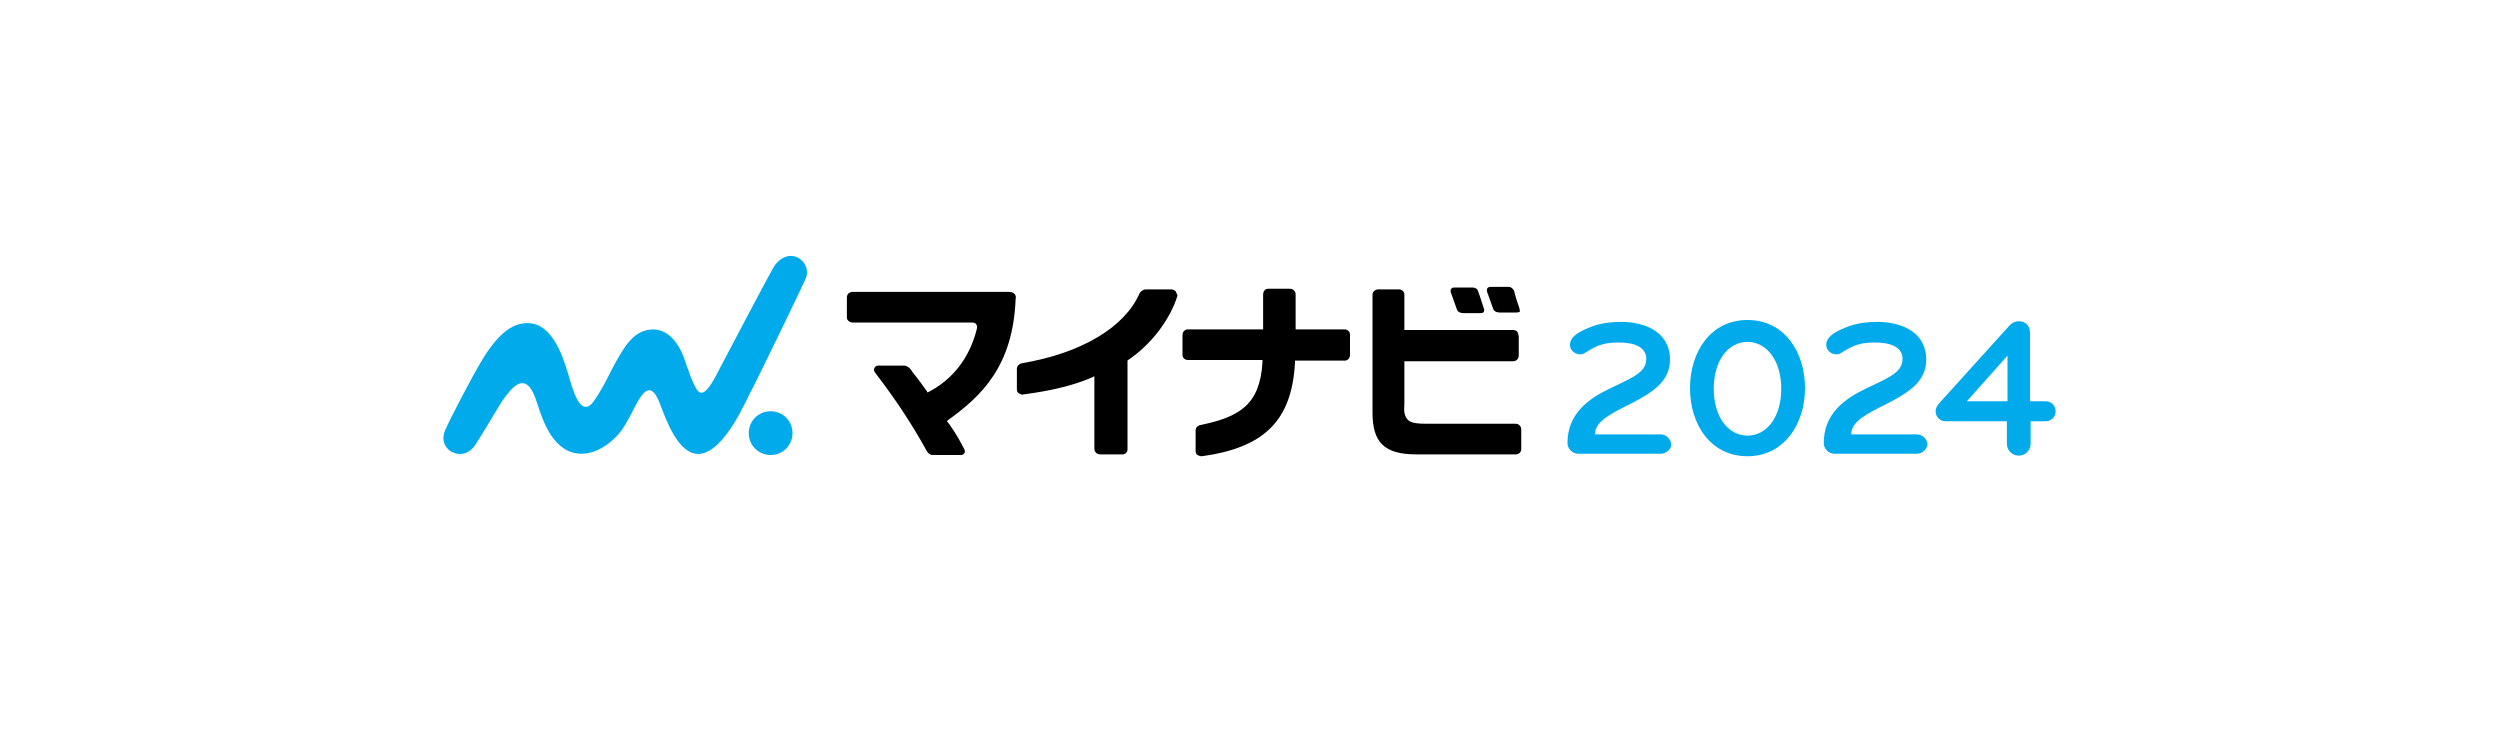
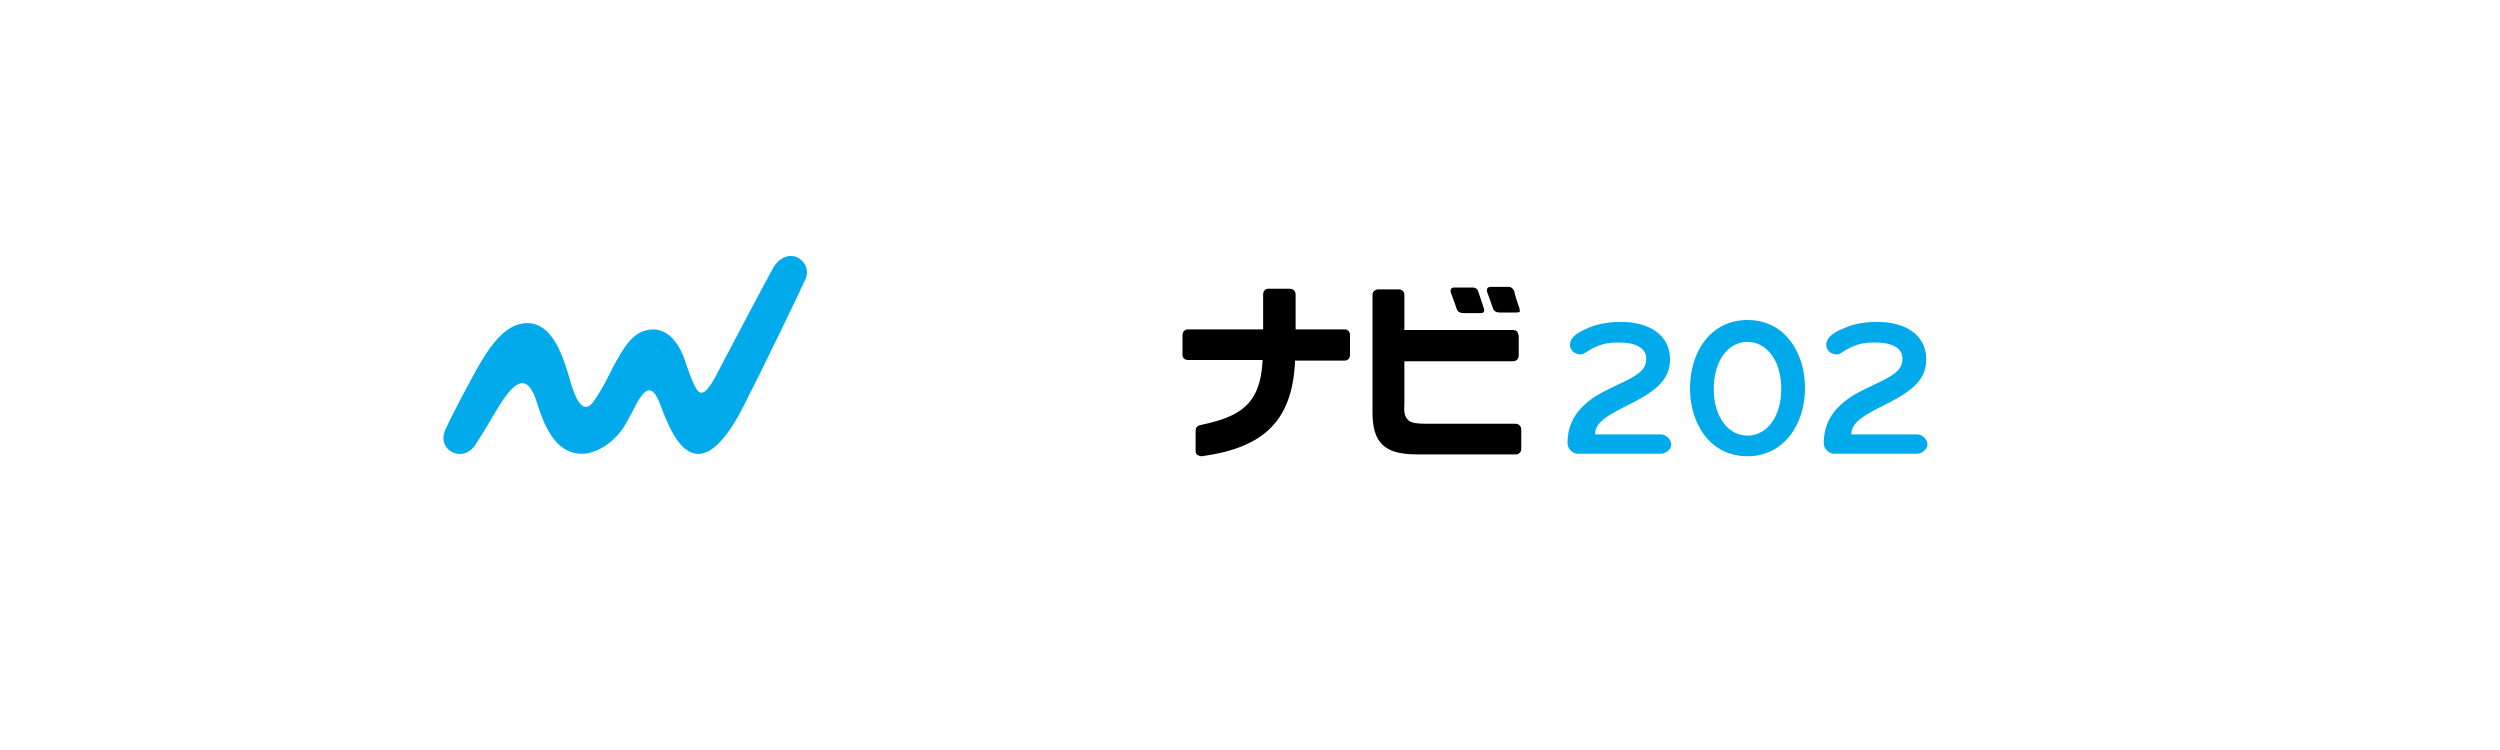
<svg xmlns="http://www.w3.org/2000/svg" version="1.1" id="レイヤー_1" x="0px" y="0px" viewBox="0 0 400 120" style="enable-background:new 0 0 400 120;" xml:space="preserve">
  <style type="text/css">
	.st0{fill:#FFFFFF;}
	.st1{fill:#00AAEB;}
</style>
-   <rect class="st0" width="400" height="120" />
  <g>
    <g>
      <g>
        <path class="st1" d="M265.7,72.6h-13.2c-0.9,0-1.7-0.8-1.7-1.7c0-4.7,3.3-7.1,6.9-8.8c3.8-1.8,5.7-2.6,5.7-4.7     c0-1.8-1.8-2.6-4.3-2.6c-2.2,0-3.4,0.3-5.4,1.6c-0.3,0.2-0.5,0.3-0.8,0.3c-1,0-1.7-0.7-1.7-1.5c0-1.2,1.1-2,3.1-2.8     c1.6-0.7,3.6-0.9,5-0.9c4.6,0,7.9,2.1,7.9,6c0,3.2-2.2,5-6.1,7c-3.4,1.7-5.9,2.9-5.9,5h10.5c0.9,0,1.7,0.8,1.7,1.7     C267.4,71.8,266.6,72.6,265.7,72.6z" />
        <path class="st1" d="M279.6,73c-5.9,0-9.2-5.1-9.2-10.9s3.3-10.9,9.2-10.9c5.9,0,9.2,5.1,9.2,10.9S285.4,73,279.6,73z      M279.6,54.7c-3.1,0-5.4,3-5.4,7.5c0,4.5,2.3,7.5,5.4,7.5c3.1,0,5.4-3,5.4-7.5C285,57.6,282.6,54.7,279.6,54.7z" />
        <path class="st1" d="M306.7,72.6h-13.2c-0.9,0-1.7-0.8-1.7-1.7c0-4.7,3.3-7.1,6.9-8.8c3.8-1.8,5.7-2.6,5.7-4.7     c0-1.8-1.8-2.6-4.3-2.6c-2.2,0-3.4,0.3-5.4,1.6c-0.3,0.2-0.5,0.3-0.8,0.3c-1,0-1.7-0.7-1.7-1.5c0-1.2,1.1-2,3.1-2.8     c1.6-0.7,3.6-0.9,5-0.9c4.6,0,7.9,2.1,7.9,6c0,3.2-2.2,5-6.1,7c-3.4,1.7-5.9,2.9-5.9,5h10.5c0.9,0,1.7,0.8,1.7,1.7     C308.3,71.8,307.6,72.6,306.7,72.6z" />
-         <path class="st1" d="M324.9,67.4V71c0,1-0.8,1.9-1.9,1.9c-1,0-1.9-0.8-1.9-1.9v-3.6h-9.8c-0.9,0-1.6-0.7-1.6-1.6     c0-0.5,0.2-0.8,0.5-1.2l11.3-12.5c0.5-0.5,1-0.7,1.5-0.7c1.2,0,1.8,0.8,1.8,1.9v10.9h2.5c0.9,0,1.6,0.7,1.6,1.6     c0,0.9-0.7,1.6-1.6,1.6H324.9z M321.2,64.2v-7.3l-6.5,7.3H321.2z" />
      </g>
    </g>
-     <path class="st1" d="M126.8,69.3c0,1.9-1.5,3.5-3.5,3.5c-1.9,0-3.5-1.5-3.5-3.5c0-1.9,1.5-3.5,3.5-3.5   C125.3,65.8,126.8,67.4,126.8,69.3" />
    <path class="st1" d="M128.9,44.6c0.6-1.4-0.1-2.9-1.5-3.5c-1.4-0.5-2.8,0.3-3.6,1.6c-1.2,2.1-7.4,13.9-8.4,15.8   c-1,1.9-2.3,4.7-3.4,4.3c-1-0.4-2.2-4.7-2.7-5.9c-0.9-2.2-2.7-4.7-5.7-4.1c-2.3,0.5-3.6,2.3-5.7,6.3c-1.1,2.2-1.9,3.7-2.9,5.1   c-2.1,2.9-3.4-1.9-4.1-4.4c-1-3.3-2.7-8.1-6.5-8.1c-2.1,0-4.4,1.2-7.2,5.8c-1.6,2.6-5.5,10.1-6,11.4c-0.6,1.4-0.1,2.9,1.3,3.5   c1.4,0.6,2.8,0,3.6-1.3c2.7-4.2,3.4-5.8,4.8-7.7c1.5-2,3.5-3.9,5,1c1,3.1,2.7,8.2,7.2,8.2c2.7,0,5.6-2.3,6.9-4.6   c1.5-2.5,1.9-3.9,3-5.1c0.6-0.6,1.4-0.9,2.3,1c0.8,1.8,2.4,7.3,5.3,8.5c4.1,1.7,8-6.6,9.3-9.3C121,61.1,128.4,45.8,128.9,44.6" />
    <g>
      <path d="M243.1,49.3c-0.3-0.8-0.7-2.1-0.8-2.6l0-0.1c-0.2-0.4-0.5-0.7-0.9-0.7l-2.9,0c-0.4,0-0.5,0.2-0.5,0.2    c-0.1,0.1-0.1,0.3-0.1,0.5c0.1,0.2,0.7,2,1,2.8c0.1,0.3,0.4,0.6,1.1,0.6l2.6,0c0.4,0,0.6-0.1,0.6-0.2    C243.1,49.8,243.2,49.6,243.1,49.3" />
      <path d="M236.5,46.6c-0.1-0.4-0.5-0.6-0.9-0.6l-2.9,0c-0.3,0-0.4,0.1-0.5,0.2c-0.1,0.1-0.1,0.3-0.1,0.5c0.1,0.2,0.7,2,1,2.8    c0.1,0.3,0.4,0.6,1.1,0.6l2.6,0c0.4,0,0.6-0.1,0.6-0.2c0.1-0.2,0.1-0.4,0-0.6C237.1,48.4,236.6,46.8,236.5,46.6" />
-       <path d="M162.3,47c-0.2-0.2-0.5-0.3-0.9-0.3h0c-1.2,0-25,0-25,0c-0.2,0-0.5,0.1-0.7,0.3c-0.1,0.1-0.2,0.4-0.2,0.6l0,3.2    c0,0.4,0.4,0.8,0.9,0.8h0.1c0,0,17.4,0,18.2,0h0.7c0.5,0,0.7,0.1,0.8,0.3c0.3,0.4,0,0.9,0,1.1c-1.2,4.4-3.8,7.7-7.6,9.7l-0.2,0.1    l-0.1-0.2c-0.9-1.3-1.6-2.2-2.4-3.2l-0.1-0.2c-0.4-0.5-0.8-0.7-1.1-0.7h0l-4.2,0c-0.2,0-0.5,0.1-0.6,0.4c-0.1,0.2-0.1,0.4,0.1,0.7    c3.6,4.7,6.1,8.6,8.3,12.6c0.2,0.3,0.5,0.6,0.9,0.6h-0.1h4.7c0.2,0,0.4-0.1,0.5-0.3c0.1-0.1,0.1-0.4,0-0.6    c-0.7-1.3-1.1-2.2-2.6-4.3l-0.2-0.2l0.2-0.2c5.3-3.8,10.4-8.6,10.8-19.4C162.6,47.5,162.5,47.2,162.3,47" />
-       <path d="M188.1,46.6c-0.2-0.2-0.5-0.3-0.7-0.3c-0.5,0-2.8,0-4.1,0c-0.4,0-0.9,0.4-1,0.7c-2.4,5.4-9.3,9.5-18.7,11.1    c-0.6,0.1-0.9,0.5-0.9,0.9l0,3.3c0,0.3,0.1,0.5,0.3,0.6c0.3,0.2,0.5,0.3,0.8,0.2c4.6-0.6,8.1-1.5,10.9-2.7l0.4-0.2l0,11.6    c0,0.5,0.4,0.9,0.9,0.9h0.2l3.4,0c0.5,0,0.8-0.4,0.8-0.8l0-14.2l0.1-0.1c3.6-2.4,6.7-6.4,7.9-10.3C188.3,47,188.2,46.8,188.1,46.6    " />
      <path d="M207.2,58l0-0.3l8,0c0.2,0,0.4-0.1,0.6-0.3c0.1-0.1,0.2-0.4,0.2-0.6l0-3.2c0-0.3-0.1-0.5-0.2-0.6    c-0.2-0.2-0.4-0.3-0.6-0.3h-0.1l-7.8,0l0-5.6c0-0.4-0.3-0.9-0.9-0.9h-0.1l-3.4,0c-0.2,0-0.5,0.1-0.6,0.3c-0.1,0.1-0.2,0.4-0.2,0.6    l0,5.6l-12,0c-0.2,0-0.4,0-0.7,0.3c-0.1,0.1-0.2,0.4-0.2,0.6l0,3.2c0,0.4,0.3,0.8,0.9,0.8h0.1l11.8,0l0,0.3    c-0.4,6.9-3.7,8.8-9.9,10.1c-0.5,0.1-0.8,0.4-0.8,0.9l0,3.3c0,0.2,0.1,0.5,0.3,0.6c0.2,0.1,0.4,0.2,0.7,0.2    C202.4,71.6,206.7,67.2,207.2,58" />
      <path d="M242.7,53c-0.1-0.1-0.4-0.2-0.6-0.2h-0.1l-17.3,0l0-5.6c0-0.3-0.1-0.5-0.2-0.6c-0.2-0.2-0.4-0.3-0.7-0.3h0l-3.3,0    c-0.4,0-0.9,0.3-0.9,0.9l0,18.8c0,4.7,1.8,6.7,7,6.7h0.4l15.6,0c0.4,0,0.8-0.4,0.8-0.8l0-3.2c0-0.4-0.3-0.9-0.9-0.9l0,0l-14.3,0h0    c-1.3,0-2.3-0.1-2.8-0.5c-0.7-0.6-0.8-1.4-0.7-2.7l0-6.8l17.4,0c0.5,0,0.9-0.4,0.9-0.9l0-3.1C242.9,53.3,242.8,53.1,242.7,53" />
    </g>
  </g>
</svg>